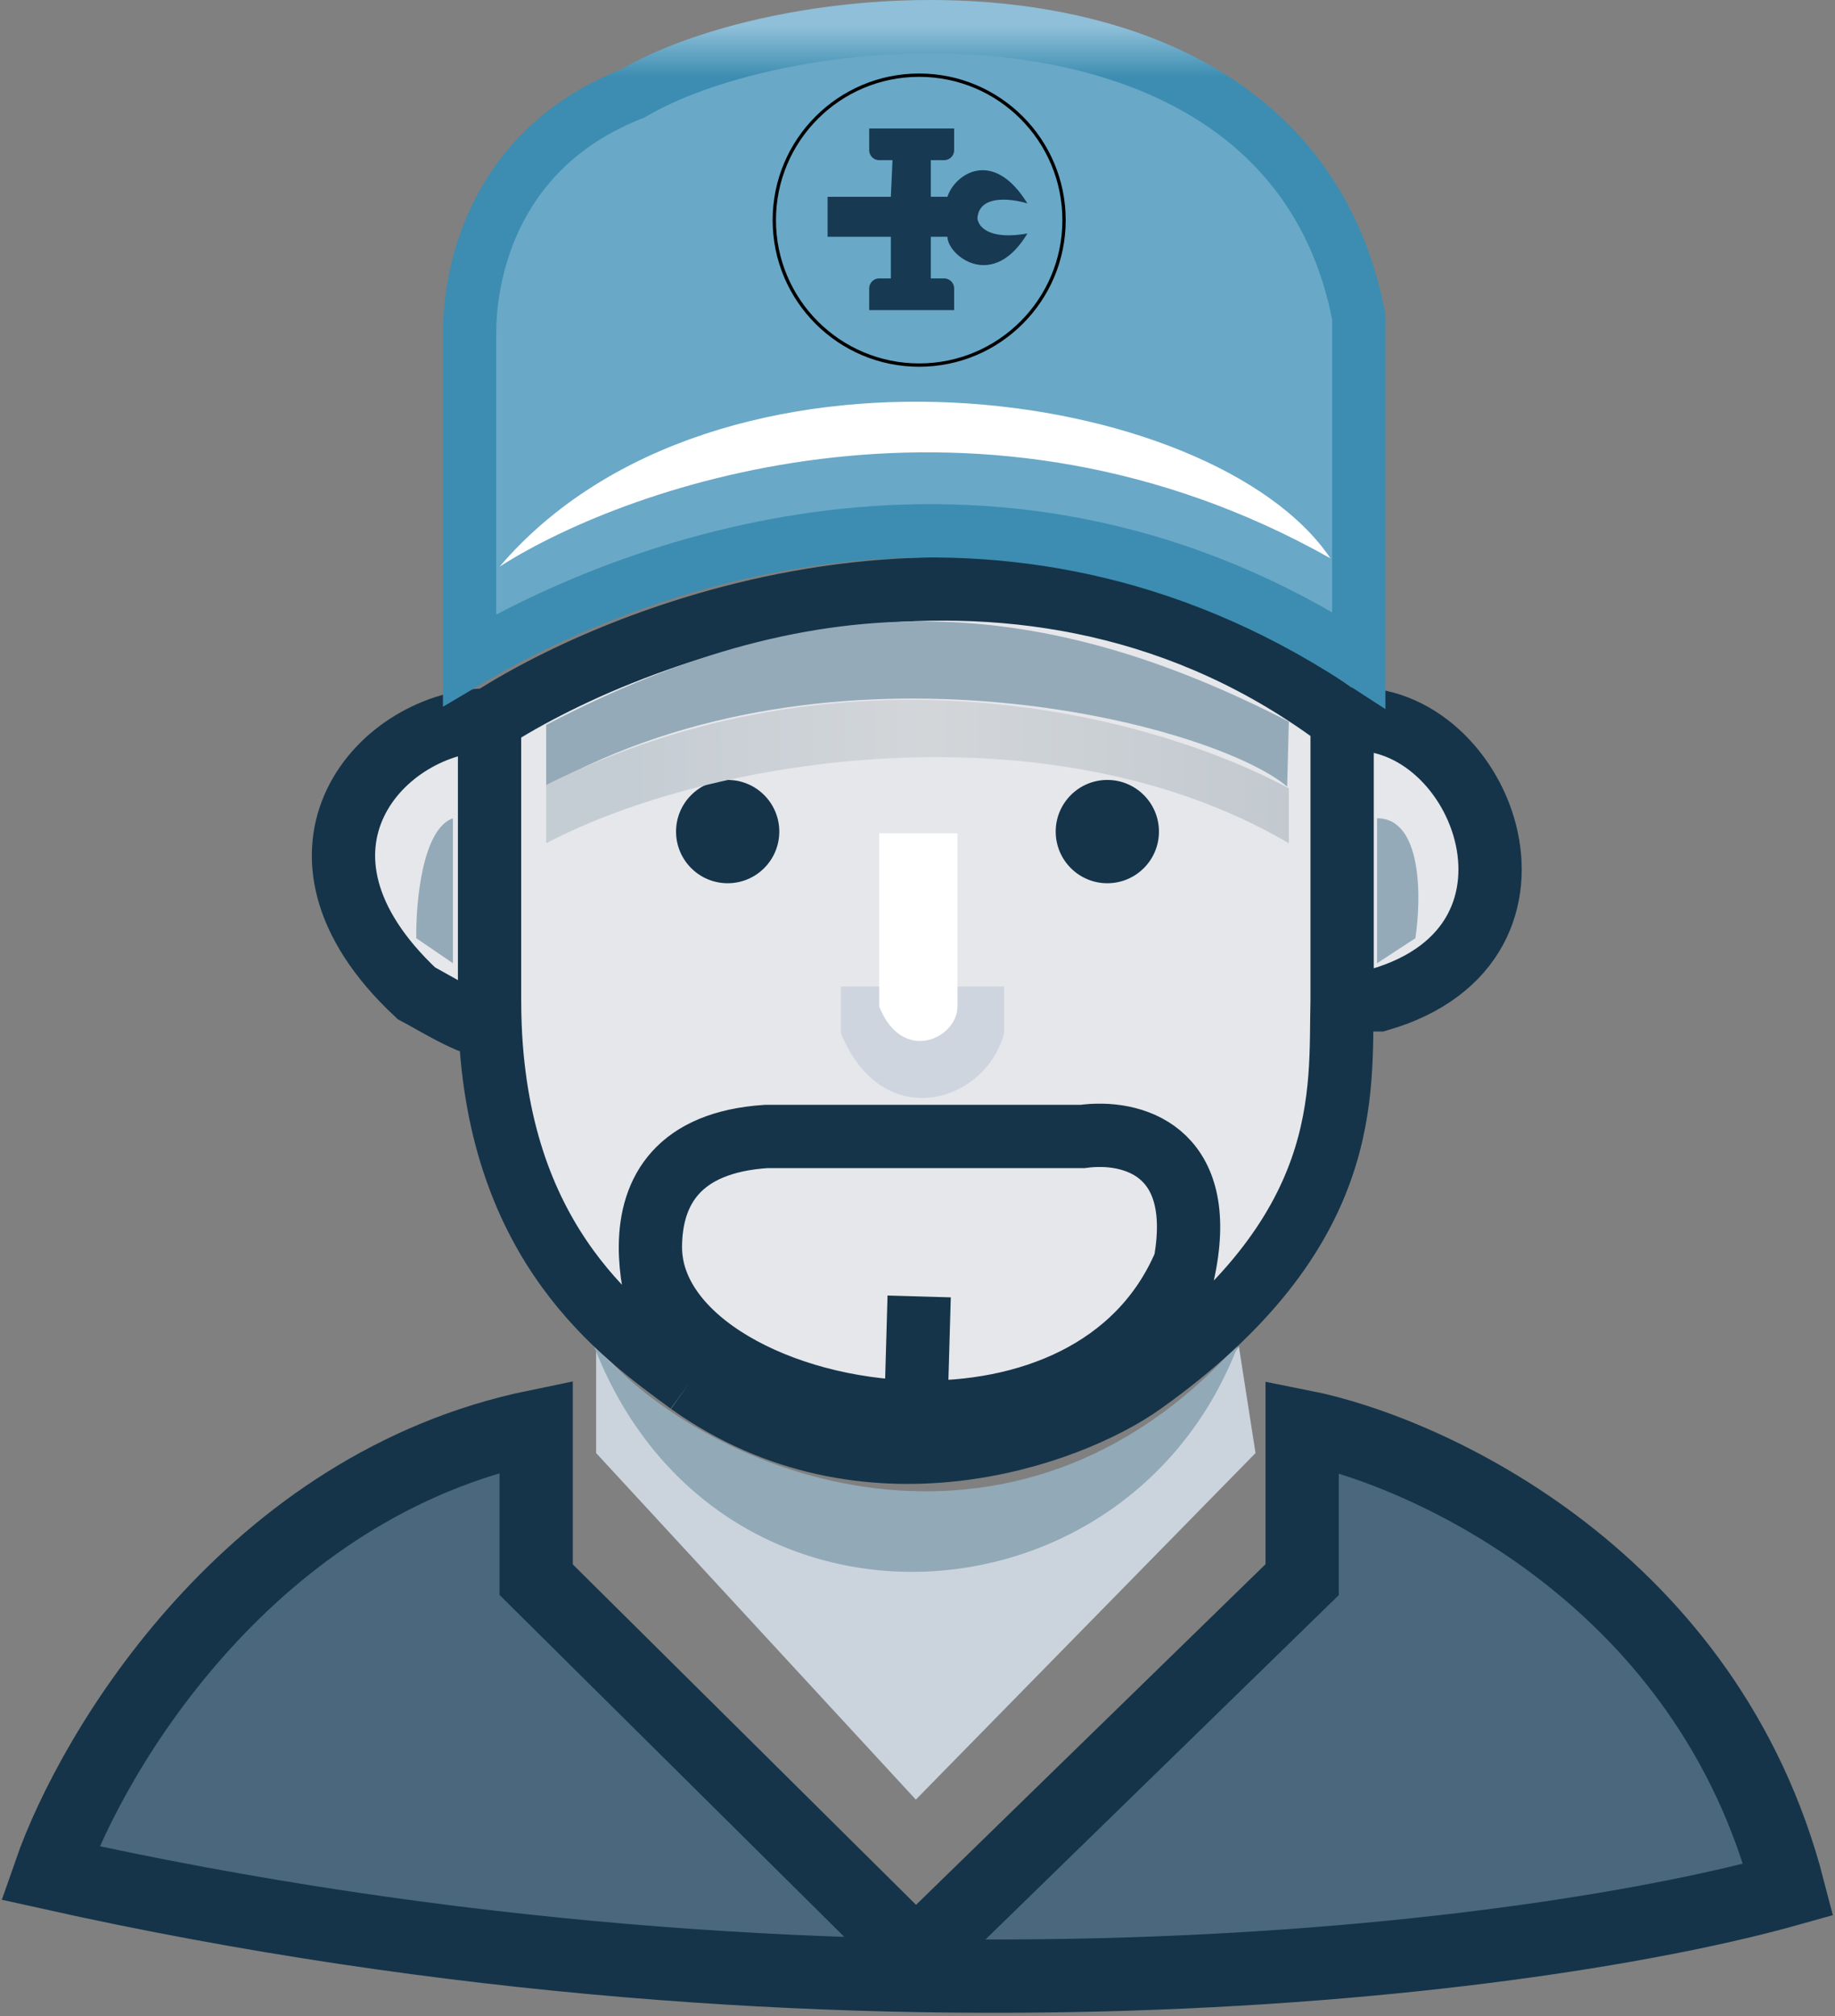
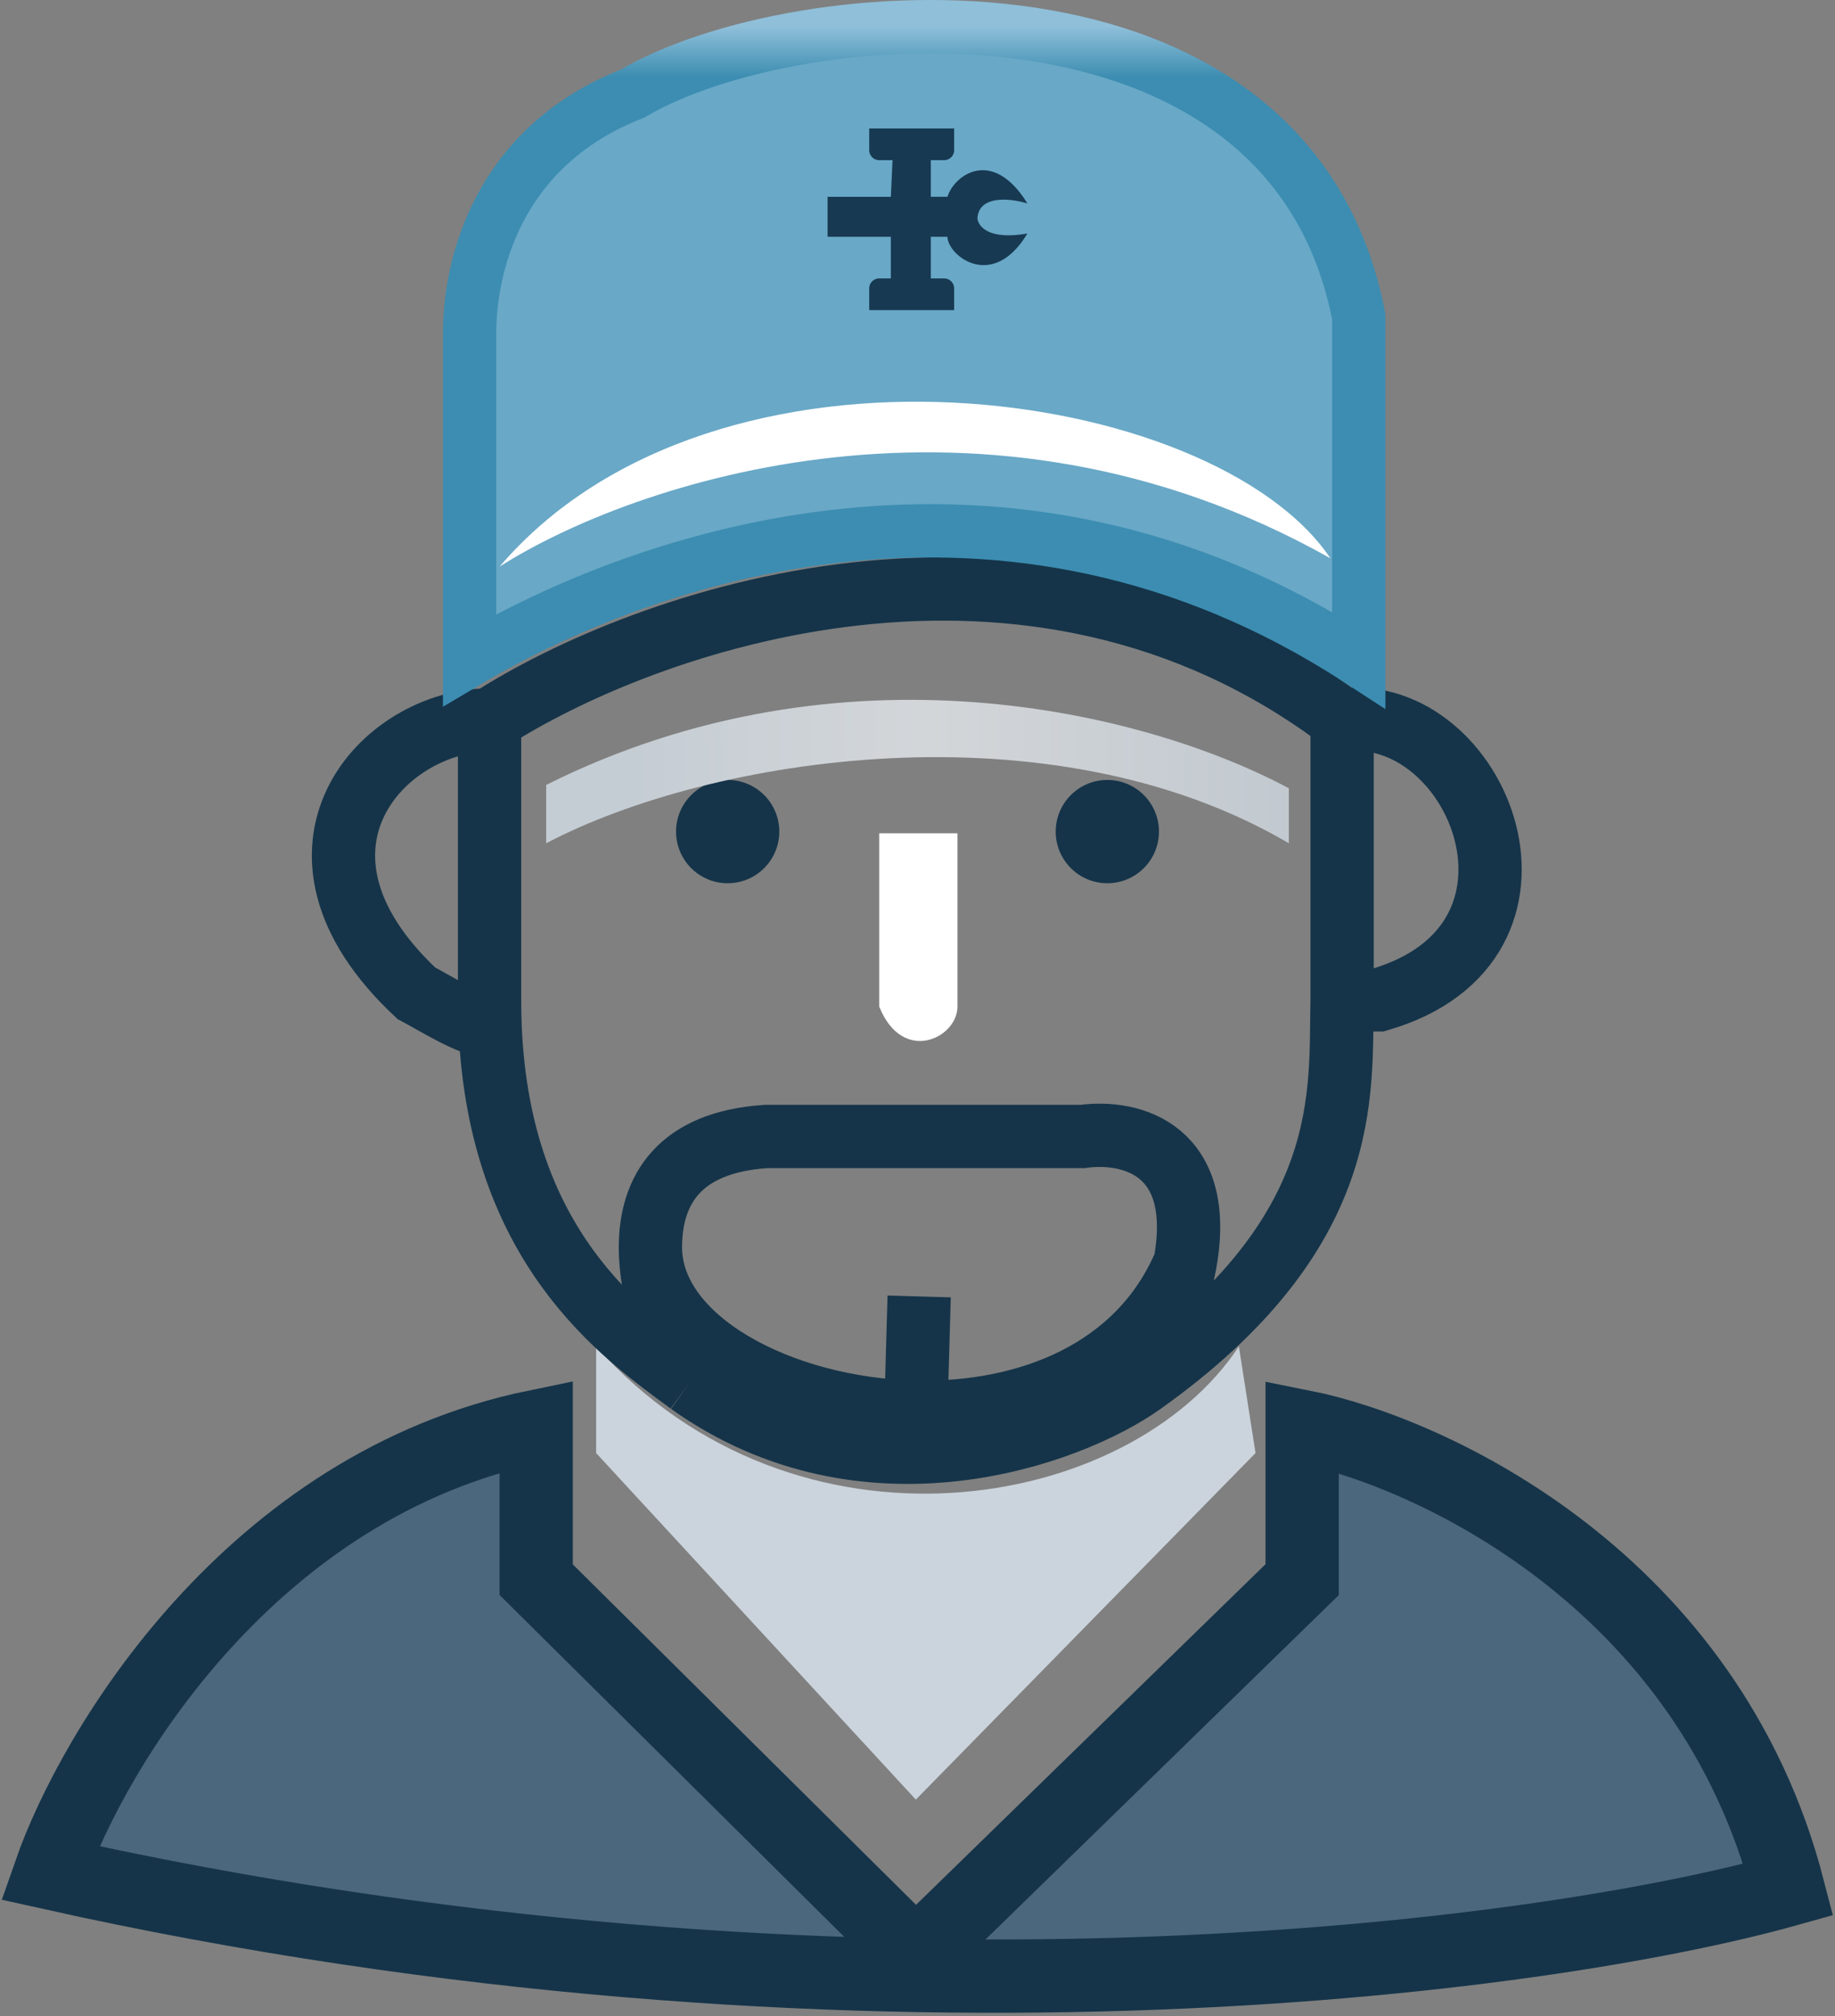
<svg xmlns="http://www.w3.org/2000/svg" width="551" height="605" fill="none" viewBox="0 0 551 605">
  <rect x="0" y="0" width="551" height="605" fill="#808080" stroke="none" />
  <path fill="#CBD4DD" d="M179 436.06v-32c60 67.2 160 50 193 0l5 32-102 104z" />
-   <path fill="#92A9B7" d="M178 403.06c36 95 161 88 194 0-67.2 75.2-159 41-194 0" />
-   <path fill="#E6E7EB" d="M147 216.06c46-29.66 161.6-71.2 256 0 41-5 70 67 11 84h-11c-.67 27.67 4 69.43-60 115-22 15.67-83.2 37.6-136 0-20.52-15.07-57.1-40.94-59.84-107-5.47 0-17.05-7.33-22.16-10-46-43-10-82 22-82" />
  <path stroke="#153449" stroke-width="19" d="M147 216.06c46-29.66 161.6-71.2 256 0m-256 0v84q0 4.1.16 8m-.16-92c-32 0-68 39-22 82 5.1 2.67 16.7 10 22.16 10m255.84-92v84m0-84c41-5 70 67 11 84h-11m0 0c-.67 27.67 4 69.43-60 115m0 0c-22 15.67-83.2 37.6-136 0m136 0c7.09-14.52 11.1-26.38 12.84-36m-148.84 36c-20.52-15.07-57.1-40.94-59.84-107m59.84 107c-5.84-10.76-11.79-26.67-11.7-41m0 0c.1-16.71 8.42-31.27 34.7-33h95c15.05-2.07 36.97 4.18 30.84 38m-160.54-5c-.18 28.08 39.16 48.89 79.7 49.73m80.84-44.73c-13.86 32.81-47.75 45.42-80.84 44.73m1-34.73-1 34.73" />
  <path fill="#4B677D" stroke="#153449" stroke-width="22" d="M161 474.06v-46c-85.6 17.6-133 96.67-146 134 240.8 53.6 448.33 25.67 522 5-24-92.8-107.33-131.33-146-139v46l-116 113z" />
  <path fill="#69A8C7" stroke="url(#a)" stroke-width="16" d="M408 198.06c-106-69-214.67-31-267 0v-98c0-19.66 8-56 49-72 49-29 197.2-41 218 67z" />
-   <path fill="#94AAB8" d="M386.5 236.06c-22.5-19-136-48.5-222.5 0v-18.5c84-44 150-38.5 223-1zm-250.5 53v-43.5c-9.2 3.2-11.17 25.34-11 36zm277.5 0v-43.5c13.6 0 13.33 24 11.5 36z" />
  <circle cx="218.5" cy="249.56" r="15.5" fill="#153449" />
  <circle cx="332.5" cy="249.56" r="15.5" fill="#153449" />
  <path fill="url(#b)" d="M164 253.06v-17.5c89-44.5 180-22 223 1v16.5c-71.5-42-173.5-26-223 0" />
-   <path fill="#CED5DF" d="M301.5 296.06h-49v14c12.4 30.4 43.5 21 49 0z" />
  <path fill="#fff" d="M287.5 250.06H264v52c7 17.5 23.5 9.5 23.5 0zm-137.5-80c39.67-25.33 145.1-61.3 249.5-2.5-35-52-184.5-73.5-249.5 2.5" />
-   <circle cx="276" cy="66.06" r="43.5" stroke="#000" />
  <path fill="#173952" d="M286.5 38.56H261v6.5a3 3 0 0 0 3 3h4l-.5 11h-19v12h19v12.5H264a3 3 0 0 0-3 3v6.5h25.5v-6.5a3 3 0 0 0-3-3h-4v-12.5h5c0 5.5 13.5 16.5 24-1-11.2 2-14.67-1.83-15-4.5.4-7.2 10.17-6 15-4.5-10.5-17-22-8.5-24-2h-5v-11h4a3 3 0 0 0 3-3z" />
  <defs>
    <linearGradient id="a" x1="274.5" x2="274.5" y1="8" y2="198.06" gradientUnits="userSpaceOnUse">
      <stop stop-color="#8FBFD9" />
      <stop offset=".08" stop-color="#3C8DB1" />
    </linearGradient>
    <linearGradient id="b" x1="164" x2="402.5" y1="243.06" y2="241.06" gradientUnits="userSpaceOnUse">
      <stop offset=".11" stop-color="#C5CDD4" />
      <stop offset=".48" stop-color="#D3D6D9" />
      <stop offset="1" stop-color="#BFC7CE" />
    </linearGradient>
  </defs>
</svg>